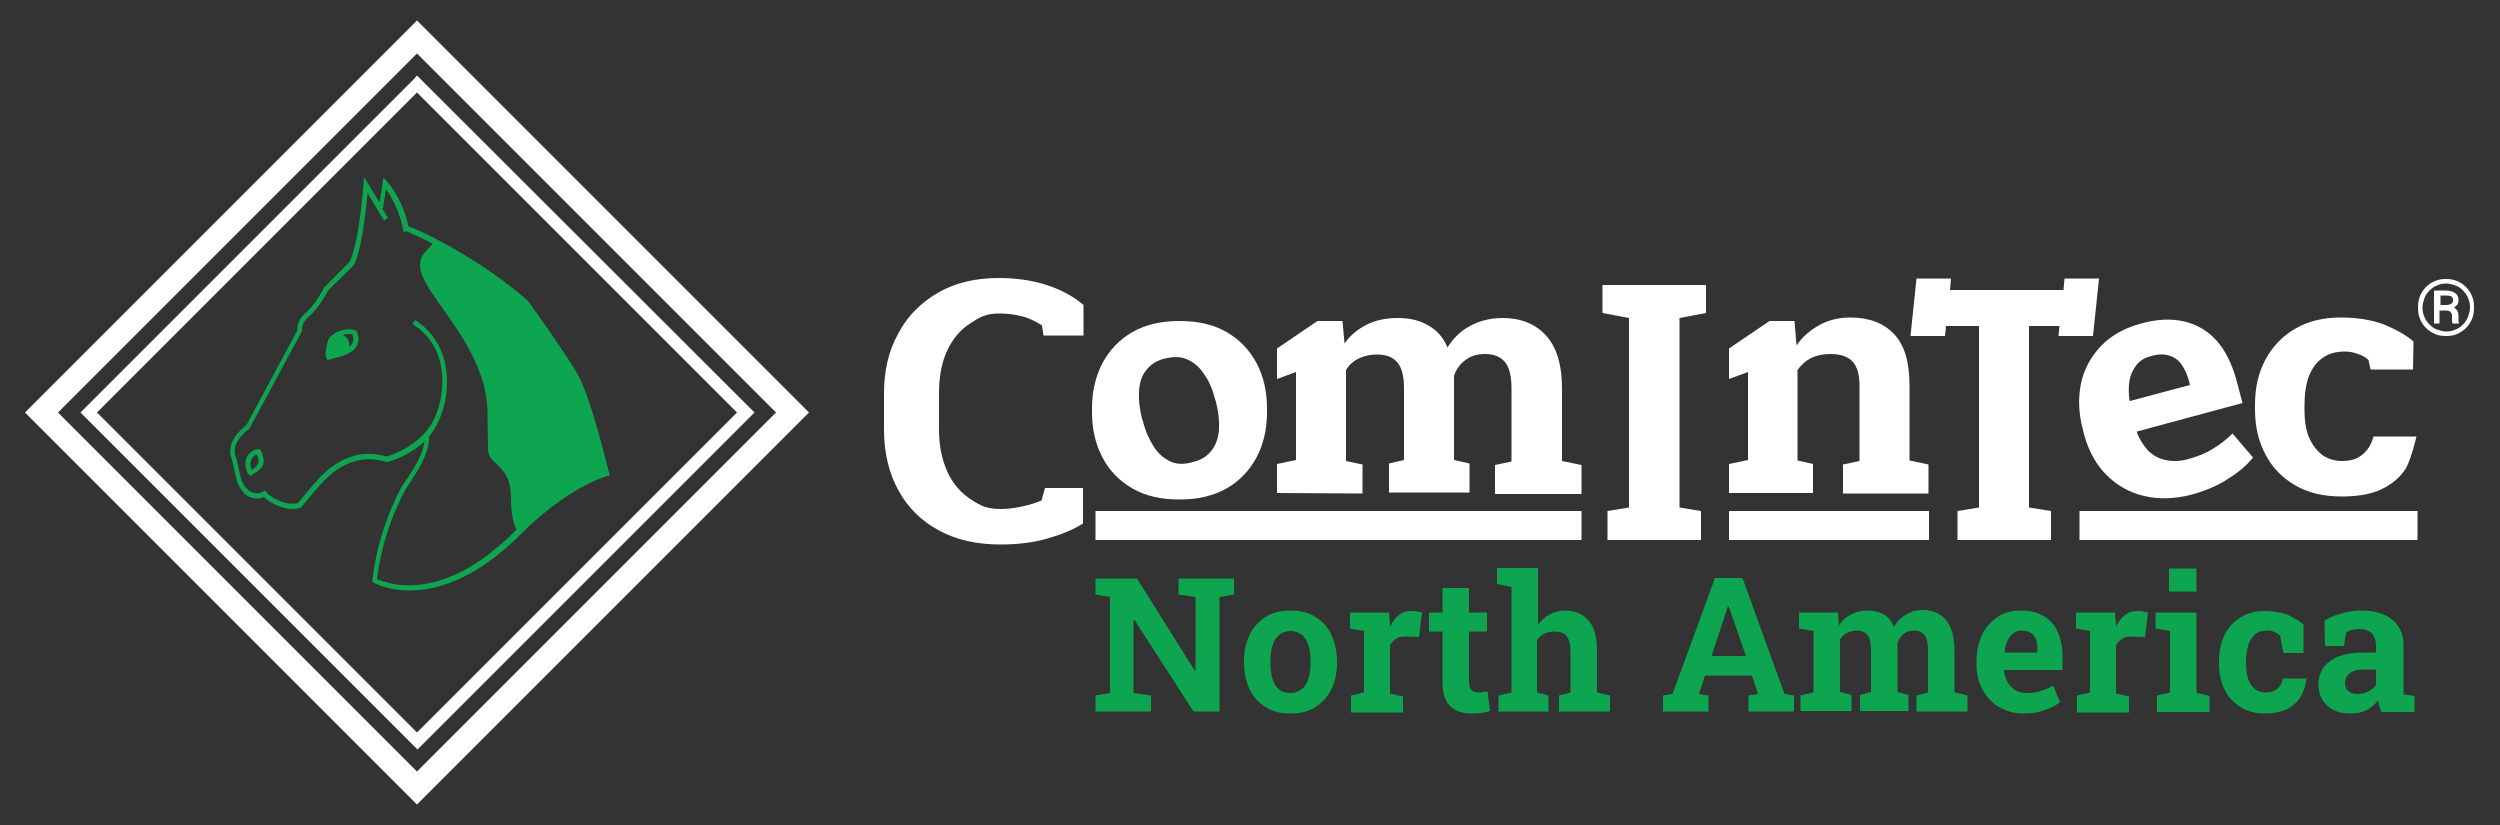
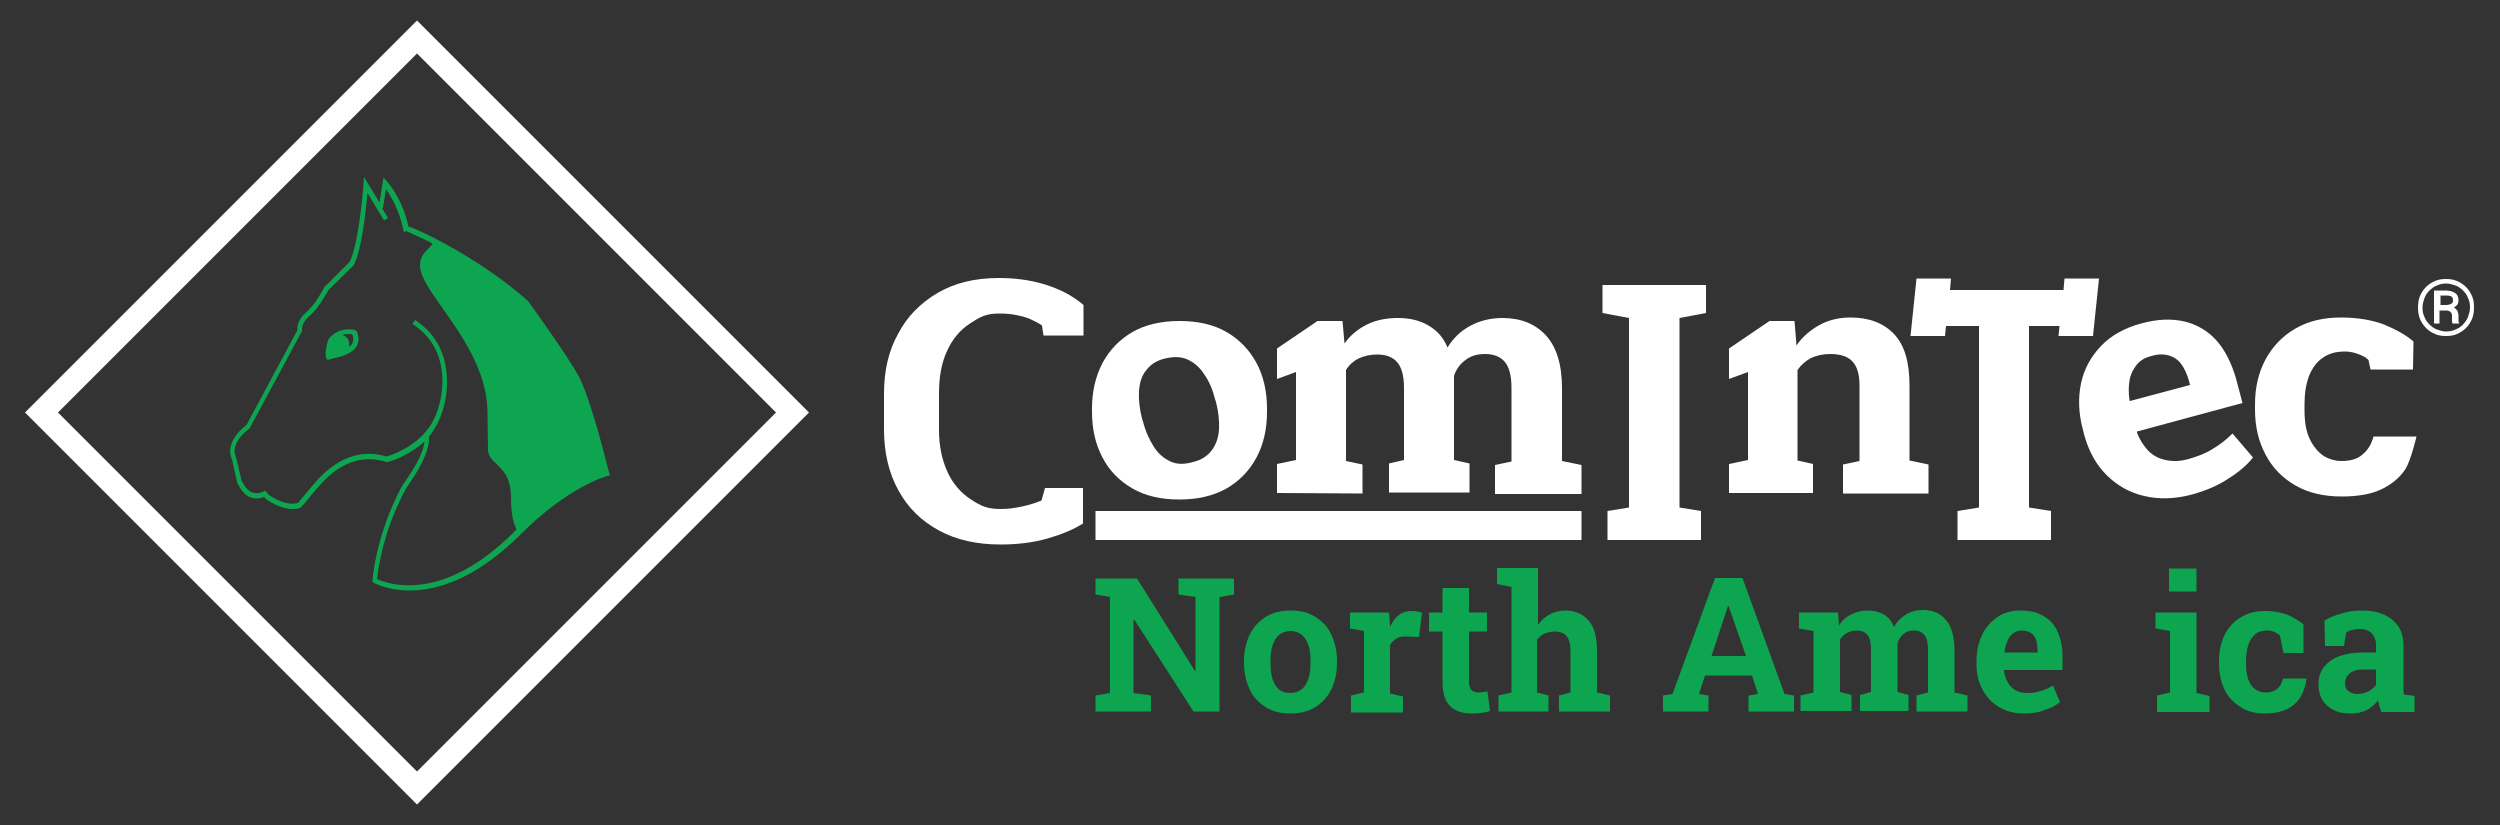
<svg xmlns="http://www.w3.org/2000/svg" id="Livello_1" x="0px" y="0px" viewBox="0 0 500 165" style="enable-background:new 0 0 500 165;" xml:space="preserve">
  <rect x="0" y="0" width="500" height="165" fill="#333333" stroke="none" />
  <style type="text/css">	.st0{fill:#0DA550;}	.st1{fill:#FFFFFF;}	.st2{fill:#07A450;}</style>
  <g>
    <g>
      <polygon class="st0" points="219.1,142.3 219.1,139.1 222,138.6 222,119.4 219.1,118.9 219.1,115.7 222,115.7 227.4,115.7    239,134.2 239.1,134.1 239.1,119.4 235.7,118.9 235.7,115.7 243.9,115.7 246.8,115.7 246.8,118.9 243.9,119.4 243.9,142.3    238.7,142.3 226.9,124 226.7,124 226.7,138.6 230.2,139.1 230.2,142.3   " />
      <path class="st0" d="M258.1,142.7c-2,0-3.6-0.4-5-1.3c-1.4-0.9-2.5-2-3.2-3.6c-0.7-1.5-1.1-3.3-1.1-5.2v-0.4c0-2,0.4-3.7,1.1-5.2   c0.7-1.5,1.8-2.7,3.2-3.6c1.4-0.9,3.1-1.3,5-1.3c2,0,3.6,0.4,5,1.3c1.4,0.9,2.5,2,3.2,3.6c0.7,1.5,1.1,3.3,1.1,5.2v0.4   c0,2-0.4,3.7-1.1,5.2c-0.7,1.5-1.8,2.7-3.2,3.6C261.7,142.3,260,142.7,258.1,142.7 M258.1,138.6c0.9,0,1.7-0.3,2.3-0.8   c0.6-0.5,1-1.2,1.3-2.1c0.3-0.9,0.4-1.9,0.4-3.1v-0.4c0-1.2-0.1-2.2-0.4-3.1c-0.3-0.9-0.7-1.6-1.3-2.1c-0.6-0.5-1.4-0.8-2.3-0.8   c-0.9,0-1.7,0.3-2.3,0.8c-0.6,0.5-1,1.2-1.3,2.1c-0.3,0.9-0.4,1.9-0.4,3.1v0.4c0,1.2,0.1,2.2,0.4,3.2c0.3,0.9,0.7,1.6,1.3,2.1   C256.4,138.4,257.2,138.6,258.1,138.6" />
      <path class="st0" d="M270.2,142.3v-3.2l2.6-0.6v-12.3l-2.8-0.5v-3.2h7.8l0.2,2.5l0,0.4c0.5-1.1,1.1-1.9,1.8-2.4   c0.7-0.6,1.6-0.8,2.6-0.8c0.3,0,0.7,0,1,0.1c0.4,0.1,0.7,0.1,1,0.2l-0.6,4.9l-2.7-0.1c-0.8,0-1.4,0.1-1.8,0.4   c-0.5,0.3-0.9,0.7-1.3,1.3v9.7l2.6,0.6v3.2H270.2z" />
      <path class="st0" d="M294.3,142.7c-1.8,0-3.3-0.5-4.3-1.5c-1-1-1.5-2.6-1.5-4.8v-10.1h-2.7v-3.8h2.7v-4.9h5.3v4.9h3.6v3.8h-3.6   v10.1c0,0.8,0.2,1.3,0.5,1.6c0.3,0.3,0.8,0.5,1.3,0.5c0.3,0,0.6,0,1-0.1c0.3,0,0.6-0.1,0.9-0.1l0.5,3.9c-0.6,0.2-1.1,0.3-1.8,0.4   C295.5,142.7,294.9,142.7,294.3,142.7" />
      <path class="st0" d="M299.7,142.3v-3.2l2.6-0.6v-21.1l-2.9-0.6v-3.2h8.2V125c0.6-0.9,1.4-1.6,2.3-2.1c0.9-0.5,2-0.8,3.1-0.8   c2,0,3.6,0.7,4.7,2c1.2,1.3,1.7,3.4,1.7,6.1v8.3l2.6,0.6v3.2h-10.2v-3.2l2.3-0.6v-8.3c0-1.4-0.3-2.4-0.8-3   c-0.5-0.6-1.3-0.9-2.4-0.9c-0.7,0-1.4,0.2-2,0.4c-0.6,0.3-1.1,0.7-1.5,1.3v10.5l2.3,0.6v3.2H299.7z" />
      <path class="st0" d="M332.6,142.3v-3.2l1.9-0.3l8.5-23.2h5.5l8.4,23.2l1.9,0.3v3.2h-9.1v-3.2l1.9-0.3l-1.2-3.7H341l-1.2,3.7   l1.9,0.3v3.2H332.6z M342.3,131.2h6.9L346,122l-0.3-0.8h-0.1l-0.3,0.9L342.3,131.2z" />
      <path class="st0" d="M360.1,142.3v-3.2l2.6-0.6v-12.3l-2.9-0.5v-3.2h7.8l0.2,2.6c0.6-1,1.4-1.7,2.4-2.2c1-0.5,2.1-0.8,3.3-0.8   c1.3,0,2.4,0.3,3.3,0.8c0.9,0.6,1.6,1.4,2,2.5c0.6-1.1,1.4-1.9,2.4-2.5c1-0.6,2.1-0.9,3.4-0.9c2,0,3.5,0.7,4.6,2   c1.1,1.3,1.7,3.4,1.7,6.1v8.4l2.6,0.6v3.2h-10.2v-3.2l2.3-0.6v-8.4c0-1.5-0.2-2.5-0.7-3.1c-0.5-0.6-1.2-0.9-2.1-0.9   c-0.8,0-1.5,0.2-2.1,0.7c-0.6,0.5-1,1.1-1.2,1.9v9.7l2.2,0.6v3.2h-9.7v-3.2l2.2-0.6v-8.4c0-1.4-0.2-2.4-0.7-3   c-0.5-0.6-1.2-0.9-2.1-0.9c-0.8,0-1.4,0.2-2,0.5c-0.6,0.3-1,0.7-1.4,1.3v10.5l2.3,0.6v3.2H360.1z" />
      <path class="st0" d="M404.8,142.7c-1.9,0-3.5-0.4-5-1.3c-1.4-0.8-2.5-2-3.3-3.5c-0.8-1.5-1.2-3.1-1.2-5v-0.7c0-2,0.4-3.7,1.1-5.2   c0.7-1.5,1.8-2.7,3.1-3.6c1.3-0.9,2.9-1.3,4.7-1.3c1.8,0,3.3,0.4,4.5,1.1c1.2,0.7,2.2,1.7,2.8,3.1c0.6,1.3,1,2.9,1,4.8v2.9h-11.7   l0,0.1c0.1,0.9,0.3,1.6,0.7,2.3c0.4,0.7,0.9,1.2,1.5,1.6c0.7,0.4,1.5,0.6,2.4,0.6c1,0,1.9-0.1,2.7-0.4c0.8-0.2,1.7-0.6,2.5-1.1   l1.4,3.3c-0.8,0.7-1.8,1.2-3.1,1.6C407.8,142.5,406.4,142.7,404.8,142.7 M400.9,130.5h6.6V130c0-0.8-0.1-1.5-0.3-2.1   c-0.2-0.6-0.6-1-1-1.3c-0.5-0.3-1.1-0.5-1.8-0.5c-0.7,0-1.3,0.2-1.8,0.6c-0.5,0.4-0.9,0.9-1.1,1.5   C401.2,128.8,401,129.6,400.9,130.5L400.9,130.5z" />
-       <path class="st0" d="M415.4,142.3v-3.2l2.6-0.6v-12.3l-2.8-0.5v-3.2h7.8l0.2,2.5l0,0.4c0.5-1.1,1.1-1.9,1.8-2.4   c0.7-0.6,1.6-0.8,2.6-0.8c0.3,0,0.7,0,1,0.1c0.4,0.1,0.7,0.1,1,0.2l-0.6,4.9l-2.7-0.1c-0.8,0-1.4,0.1-1.8,0.4   c-0.5,0.3-0.9,0.7-1.3,1.3v9.7l2.6,0.6v3.2H415.4z" />
      <path class="st0" d="M431.4,142.3v-3.2l2.6-0.6v-12.3l-2.9-0.5v-3.2h8.2v16.1l2.6,0.6v3.2H431.4z M433.8,113.7h5.5v4.6h-5.5V113.7   z" />
      <path class="st0" d="M453,142.7c-1.9,0-3.6-0.4-4.9-1.3c-1.4-0.9-2.5-2-3.2-3.5c-0.7-1.5-1.1-3.2-1.1-5.2v-0.5   c0-2,0.4-3.7,1.1-5.2c0.8-1.5,1.8-2.7,3.2-3.5c1.4-0.9,3-1.3,4.9-1.3c1.8,0,3.3,0.3,4.6,0.8c1.3,0.6,2.3,1.2,3.1,1.9l0,5.7h-4   l-0.7-3.5c-0.3-0.3-0.7-0.5-1.1-0.7c-0.5-0.2-0.9-0.3-1.4-0.3c-1,0-1.8,0.2-2.4,0.7c-0.6,0.5-1.1,1.2-1.4,2.1   c-0.3,0.9-0.5,2-0.5,3.3v0.5c0,1.4,0.2,2.5,0.5,3.3c0.4,0.9,0.8,1.5,1.4,1.9c0.6,0.4,1.3,0.6,2,0.6c0.9,0,1.7-0.2,2.3-0.7   c0.6-0.5,1-1.2,1.2-2.1h4.6l0.1,0.1c-0.2,1.4-0.6,2.6-1.2,3.6c-0.6,1-1.5,1.8-2.6,2.4C456.1,142.4,454.7,142.7,453,142.7" />
      <path class="st0" d="M470.1,142.7c-2,0-3.5-0.5-4.7-1.6c-1.2-1.1-1.7-2.5-1.7-4.3c0-1.2,0.3-2.3,1-3.3c0.7-0.9,1.7-1.7,3-2.2   c1.3-0.5,3-0.8,4.9-0.8h2.6V129c0-1-0.3-1.7-0.8-2.3c-0.6-0.6-1.4-0.9-2.5-0.9c-0.6,0-1.1,0.1-1.5,0.2c-0.5,0.1-0.9,0.3-1.2,0.6   l-0.4,2.6h-3.8l-0.1-5.1c1-0.6,2.2-1.1,3.4-1.4c1.2-0.4,2.6-0.6,4-0.6c2.6,0,4.6,0.6,6.1,1.8c1.5,1.2,2.3,2.9,2.3,5.2v8.2   c0,0.3,0,0.5,0,0.8c0,0.3,0,0.5,0.1,0.8l2.1,0.3v3.2h-6.6c-0.1-0.3-0.3-0.7-0.4-1.1c-0.1-0.4-0.2-0.8-0.3-1.2   c-0.6,0.8-1.4,1.4-2.2,1.9C472.3,142.5,471.3,142.7,470.1,142.7 M471.5,138.8c0.7,0,1.5-0.2,2.1-0.5c0.7-0.3,1.2-0.8,1.6-1.3v-3.1   h-2.6c-1.2,0-2.1,0.3-2.7,0.8c-0.6,0.5-0.9,1.2-0.9,1.9c0,0.7,0.2,1.3,0.7,1.6C470.1,138.6,470.7,138.8,471.5,138.8" />
    </g>
    <g>
      <path class="st1" d="M489.2,67.2c-0.8,0-1.6-0.1-2.2-0.4c-0.7-0.3-1.3-0.7-1.8-1.2c-0.5-0.5-0.9-1.1-1.2-1.8   c-0.3-0.7-0.4-1.5-0.4-2.3c0-0.8,0.1-1.6,0.4-2.3c0.3-0.7,0.7-1.3,1.2-1.8c0.5-0.5,1.1-0.9,1.8-1.2c0.7-0.3,1.4-0.4,2.2-0.4   c0.8,0,1.5,0.1,2.2,0.4c0.7,0.3,1.3,0.7,1.8,1.2c0.5,0.5,0.9,1.1,1.2,1.8c0.3,0.7,0.4,1.4,0.4,2.3c0,0.8-0.1,1.6-0.4,2.3   c-0.3,0.7-0.7,1.3-1.2,1.8c-0.5,0.5-1.1,0.9-1.8,1.2C490.8,67.1,490,67.2,489.2,67.2 M489.2,66.3c0.7,0,1.3-0.1,1.9-0.4   c0.6-0.2,1.1-0.6,1.5-1c0.4-0.4,0.8-1,1-1.5c0.2-0.6,0.4-1.2,0.4-1.9c0-0.7-0.1-1.3-0.4-1.9c-0.2-0.6-0.6-1.1-1-1.5   c-0.4-0.4-0.9-0.8-1.5-1c-0.6-0.2-1.2-0.4-1.8-0.4c-0.7,0-1.3,0.1-1.9,0.4c-0.6,0.2-1.1,0.6-1.5,1c-0.4,0.4-0.8,0.9-1,1.5   c-0.2,0.6-0.4,1.2-0.4,1.9c0,0.7,0.1,1.3,0.4,1.9c0.2,0.6,0.6,1.1,1,1.5c0.4,0.4,0.9,0.8,1.5,1C488,66.1,488.6,66.3,489.2,66.3    M486.8,64.6v-6.5h2.3c0.8,0,1.5,0.2,1.9,0.5c0.5,0.3,0.7,0.8,0.7,1.5c0,0.3-0.1,0.6-0.2,0.8c-0.2,0.2-0.4,0.4-0.7,0.6   c0.3,0.2,0.5,0.4,0.7,0.7c0.1,0.3,0.2,0.6,0.2,1v0.4c0,0.2,0,0.4,0,0.6c0,0.2,0.1,0.3,0.1,0.4v0.1h-1.3c0-0.1-0.1-0.3-0.1-0.5   c0-0.2,0-0.4,0-0.6v-0.4c0-0.4-0.1-0.6-0.3-0.8c-0.2-0.2-0.5-0.3-0.9-0.3h-1.3v2.6H486.8z M488.1,61h1.1c0.4,0,0.7-0.1,1-0.2   c0.3-0.2,0.4-0.4,0.4-0.7c0-0.4-0.1-0.6-0.3-0.8c-0.2-0.1-0.6-0.2-1.1-0.2h-1.1V61z" />
      <path class="st1" d="M200.1,108.9c-4.7,0-8.8-0.9-12.3-2.8c-3.5-1.9-6.2-4.5-8.1-8c-1.9-3.4-2.9-7.5-2.9-12.2v-7.2   c0-4.5,0.9-8.5,2.8-11.9c1.8-3.5,4.5-6.2,7.9-8.2c3.4-2,7.5-3,12.2-3c3.3,0,6.4,0.4,9.3,1.3c2.9,0.9,5.5,2.2,7.7,4.1v6.1h-8   l-0.3-2c-0.7-0.5-1.5-0.9-2.4-1.3c-0.9-0.4-1.8-0.6-2.8-0.8c-1-0.2-2.1-0.3-3.3-0.3c-2.8,0-3.9,0.7-5.9,2c-2,1.3-3.5,3.1-4.6,5.5   c-1.1,2.4-1.6,5.2-1.6,8.4V86c0,3.2,0.6,6,1.7,8.4c1.1,2.4,2.7,4.2,4.7,5.5c2,1.3,3.2,1.9,6,1.9c1.4,0,2.8-0.2,4.2-0.5   c1.4-0.3,2.7-0.7,3.9-1.2l0.7-2.5h7.6v7.1c-1.9,1.2-4.3,2.2-7.1,3C206.7,108.5,203.6,108.9,200.1,108.9" />
      <path class="st1" d="M235.9,99.9c-3.7,0-6.8-0.7-9.4-2.2c-2.6-1.5-4.6-3.5-6-6.2c-1.4-2.6-2.1-5.7-2.1-9.1v-0.7   c0-3.4,0.7-6.4,2.1-9.1c1.4-2.6,3.4-4.7,6-6.2c2.6-1.5,5.8-2.2,9.4-2.2c3.7,0,6.8,0.7,9.4,2.2c2.6,1.5,4.6,3.6,6,6.2   c1.4,2.6,2.1,5.7,2.1,9.1v0.7c0,3.4-0.7,6.5-2.1,9.1c-1.4,2.6-3.4,4.7-6,6.2C242.6,99.2,239.5,99.9,235.9,99.9 M238.6,92.4   c1.7-0.4,2.9-1.2,3.8-2.4c0.8-1.1,1.3-2.5,1.4-4.1c0.1-1.6-0.1-3.5-0.6-5.5l-0.2-0.6c-0.5-2-1.2-3.6-2.2-5c-0.9-1.4-2-2.3-3.3-2.9   c-1.3-0.6-2.8-0.6-4.5-0.2c-1.7,0.4-2.9,1.2-3.8,2.4c-0.9,1.1-1.3,2.5-1.4,4.2c-0.1,1.6,0.1,3.4,0.6,5.4l0.2,0.6   c0.5,2,1.3,3.7,2.2,5.1c0.9,1.4,2,2.3,3.3,2.9C235.4,92.9,236.9,92.9,238.6,92.4" />
      <path class="st1" d="M255.4,98.6v-5.8l3.8-0.8V74.4l-3.8,1.4v-6.1l8.1-5.5h5l0.4,4.5c1.2-1.7,2.7-2.9,4.5-3.8   c1.8-0.9,3.9-1.3,6.2-1.3c2.4,0,4.4,0.5,6.1,1.5c1.7,1,3,2.4,3.8,4.4c1.1-1.8,2.6-3.3,4.5-4.3c1.8-1,4-1.6,6.5-1.6   c3.7,0,6.6,1.2,8.7,3.5c2.1,2.3,3.2,5.8,3.2,10.6v14.5l3.9,0.8v5.8H299v-5.8l3.3-0.7V77.6c0-2.5-0.5-4.3-1.4-5.3   c-0.9-1-2.2-1.5-3.9-1.5c-1.6,0-2.9,0.4-3.9,1.2c-1.1,0.8-1.9,1.9-2.3,3.2v16.8l3.1,0.7v5.8h-16.1v-5.8l3-0.7V77.6   c0-2.5-0.5-4.2-1.4-5.2c-0.9-1-2.2-1.5-4-1.5c-1.4,0-2.6,0.3-3.7,0.8c-1,0.5-1.9,1.3-2.5,2.3v18.2l3.3,0.7v5.8L255.4,98.6z" />
      <polygon class="st1" points="321.5,108 321.5,102.2 325.8,101.5 325.8,63.6 320.5,62.6 320.5,57 341.2,57 341.2,62.6 335.9,63.6    335.9,101.5 340.2,102.2 340.2,108   " />
      <path class="st1" d="M345.8,98.6v-5.8l3.8-0.8V74.4l-3.8,1.4v-6.1l8.1-5.5h5l0.4,4.9c1.2-1.8,2.8-3.1,4.6-4.1   c1.8-1,3.9-1.5,6.2-1.5c3.7,0,6.6,1.1,8.7,3.3c2.1,2.2,3.1,5.6,3.1,10.3v15l3.8,0.8v5.8h-17.1v-5.8l3.3-0.7V77.1   c0-2.3-0.5-3.9-1.5-4.9c-1-1-2.5-1.4-4.4-1.4c-1.4,0-2.7,0.3-3.8,0.8c-1.1,0.6-2,1.4-2.7,2.4v18.1l3.1,0.7v5.8H345.8z" />
      <polygon class="st1" points="391.5,108 391.5,102.2 395.8,101.5 395.8,65.2 389.2,65.2 389,67.2 382.1,67.2 383.3,55.7    390.2,55.7 390,58 412.7,58 412.9,55.7 419.8,55.7 418.6,67.2 411.7,67.2 411.9,65.2 405.8,65.2 405.8,101.5 410.2,102.2    410.2,108   " />
      <path class="st1" d="M438.4,98.9c-3.4,0.9-6.6,1-9.6,0.3c-2.9-0.7-5.4-2.1-7.5-4.2c-2.1-2.1-3.5-4.7-4.4-7.8l-0.3-1.2   c-0.9-3.3-1-6.4-0.4-9.3c0.6-2.9,2-5.4,4-7.5c2-2.1,4.7-3.6,8-4.5c3.3-0.9,6.1-1,8.7-0.4c2.5,0.6,4.7,1.9,6.4,3.8   c1.7,1.9,3,4.5,3.9,7.6l1.3,4.9l-21.1,5.7l0,0.2c0.5,1.4,1.3,2.6,2.2,3.6c1,1,2.1,1.6,3.5,1.9c1.4,0.3,2.9,0.3,4.6-0.2   c1.8-0.5,3.4-1.1,4.8-2c1.4-0.8,2.8-1.9,4-3.1l4.1,4.8c-1.2,1.5-2.8,2.9-4.9,4.2C443.8,97,441.3,98.1,438.4,98.9 M426,80.2l12-3.2   l-0.2-0.8c-0.4-1.4-0.9-2.5-1.5-3.3c-0.6-0.9-1.5-1.5-2.5-1.8c-1-0.3-2.2-0.3-3.5,0.1c-1.3,0.3-2.3,0.9-3,1.8   c-0.7,0.9-1.2,1.9-1.4,3.1c-0.2,1.2-0.2,2.5,0,4L426,80.2z" />
      <path class="st1" d="M468.4,99.3c-3.6,0-6.7-0.7-9.3-2.2c-2.6-1.5-4.6-3.5-6-6.2c-1.4-2.6-2.1-5.6-2.1-9v-1c0-3.4,0.7-6.4,2.1-9   c1.4-2.6,3.4-4.7,6-6.2c2.6-1.5,5.6-2.2,9.1-2.2c3.3,0,6.2,0.5,8.6,1.4c2.4,1,4.4,2.1,5.9,3.4l-0.1,5.6h-8.5l-0.4-1.9   c-0.5-0.5-1.2-0.9-2.1-1.2c-0.8-0.3-1.7-0.5-2.6-0.5c-1.8,0-3.3,0.4-4.5,1.3c-1.2,0.8-2.1,2.1-2.7,3.6c-0.6,1.6-0.9,3.5-0.9,5.7v1   c0,2.4,0.3,4.3,1,5.8c0.7,1.5,1.6,2.6,2.7,3.4c1.1,0.7,2.4,1.1,3.7,1.1c1.8,0,3.2-0.4,4.2-1.3c1.1-0.9,1.8-2.1,2.2-3.6h8.6   c0,0-1.1,4.7-2.2,6.5c-1.2,1.8-2.8,3.1-4.9,4.1C474.3,98.8,471.6,99.3,468.4,99.3" />
      <rect x="219.1" y="102.2" class="st1" width="97.2" height="5.8" />
-       <rect x="345.8" y="102.2" class="st1" width="40" height="5.8" />
-       <rect x="415.9" y="102.2" class="st1" width="67.6" height="5.8" />
    </g>
    <g>
      <path class="st1" d="M83.4,4.1l-1.6,1.6L5,82.5l78.4,78.4l78.4-78.4L83.4,4.1z M11.6,82.5l71.8-71.8l71.8,71.8l-71.8,71.8   L11.6,82.5z" />
-       <path class="st1" d="M83.4,15.1L82.6,16L16.1,82.5l67.4,67.4l67.4-67.4L83.4,15.1z M19.4,82.5l64-64l64,64l-64,64L19.4,82.5z" />
      <g>
        <path class="st0" d="M71,66c-2.8-0.6-4.6,0.9-5.2,1.7c-0.5,0.8-0.9,3.5-0.5,4l0.2,0.3l0.7-0.2c1.7-0.4,4.1-0.9,5.1-2.5    c0.5-0.8,0.5-1.7,0.2-2.7C71.4,66.2,71.1,66.1,71,66z M70.4,68.8c-0.1,0.2-0.3,0.4-0.6,0.6c0.2-0.8-0.1-1.6-0.7-2.1    c-0.2-0.1-0.4-0.2-0.6-0.3c0.4-0.1,0.8-0.2,1.2-0.2c0.3,0,0.5,0,0.8,0.1C70.7,67.7,70.7,68.3,70.4,68.8z" />
        <path class="st0" d="M121.8,94.5c-0.4-1.5-3.7-15.2-6.3-19.7c-2-3.6-9.7-14.4-9.9-14.6c-8.8-7.9-21-14-23.9-14.9    c-1.2-5.6-4.2-8.9-4.3-9l-0.7-0.8l-0.8,5l-3.1-5.1l-0.1,1.5c-1.1,13.1-2.8,15.5-2.8,15.5L65,57.3l-0.1,0.1c0,0-1.8,3.5-3.6,5    c-1.8,1.5-1.9,3.1-1.8,3.6L49.3,85c-4,3.1-3.4,5.9-2.9,6.9c0.6,2.7,1,4.4,1,4.5c0.7,1.6,1.6,2.7,2.8,3.1c1.1,0.4,2.1,0.1,2.6-0.1    l0.4,0.4l0.1,0.1c2.4,1.6,4.1,1.9,5.3,1.9c1,0,1.6-0.3,1.6-0.3l3-3.6l0.2-0.2c1.8-2.1,6.5-7.6,13.9-5.3c0.3,0.1,4.3-1.1,7.6-4.1    c-0.3,2.8-2.6,6.1-3.8,7.9c-0.4,0.5-0.6,0.9-0.8,1.2c-5.2,9.8-5.8,18.6-5.8,18.7l0,0.3l0.3,0.2c0.1,0,2.7,1.5,7.1,1.5    c5.3,0,13.1-2.1,22.3-11.3c9.3-9.3,16.8-11.5,17.3-11.6l0,0c0,0,0,0,0,0l0.5-0.1L121.8,94.5z M75.4,115.8    c0.2-1.6,1.1-9.4,5.7-17.9c0.1-0.2,0.4-0.6,0.7-1.1c1.5-2.2,4.2-6.3,4-9.5c0.3-0.3,0.6-0.7,0.8-1.1c1.9-2.7,3.5-7.9,2.5-13.1    c-0.7-3.8-2.8-7-6.1-9.1l-0.5,0.8c3.1,2,5,4.8,5.7,8.4c0.9,4.7-0.5,9.7-2.4,12.3c-2.8,4-7.7,5.6-8.5,5.8    C69.5,89,64.5,94.8,62.6,97l-3,3.6c-0.4,0.1-2.4,0.7-5.8-1.6L53,98.1l-0.3,0.2c0,0-1,0.6-2.2,0.2c-0.9-0.3-1.6-1.2-2.2-2.4    c0,0-0.4-1.8-1-4.3l-0.1-0.3c-0.4-0.8-0.9-3.1,2.7-5.8l10.4-19.3l0.1-0.1l0-0.2c0-0.1-0.2-1.5,1.5-2.9c1.8-1.5,3.5-4.7,3.8-5.2    l4.9-4.8c0.2-0.2,1.8-2.5,2.9-14.6l3.3,5.5l0.8-0.5l-1.2-2l0.2,0l0.6-3.8c0.9,1.3,2.6,4.1,3.4,7.9l0.2,0.8l0.4-0.3    c0.6,0.3,2.6,1.1,5.3,2.5c-0.3,0.5-0.7,0.9-1.2,1.4c-0.7,0.7-1.3,1.6-1.3,2.9c0,1.1,0.5,2.6,1.7,4.5c3.7,6,11.6,14.4,11.8,24.8    l0.1,7.5c0,1.8,1.3,2.5,2.4,3.7c1.1,1.1,2.2,2.7,2.2,6c0,2.7,0.3,4.8,1.1,6.4c0,0-0.1,0.1-0.1,0.1    C88.5,121,77.3,116.7,75.4,115.8z" />
-         <path class="st0" d="M51.9,89.8l-0.3,0c-0.8,0.1-2.4,0.8-2.5,2.8v0c0,0.3,0,1.8,0.8,2.4l0.3,0.2l0.3-0.3c0.2-0.1,0.4-0.3,0.6-0.4    c1-0.6,2.5-1.6,1-4.5L51.9,89.8z M50.6,93.8c-0.1,0.1-0.2,0.1-0.3,0.2c-0.1-0.3-0.2-0.9-0.2-1.3c0.1-1.2,0.8-1.7,1.3-1.8    C52.2,92.7,51.4,93.2,50.6,93.8z" />
      </g>
    </g>
  </g>
</svg>